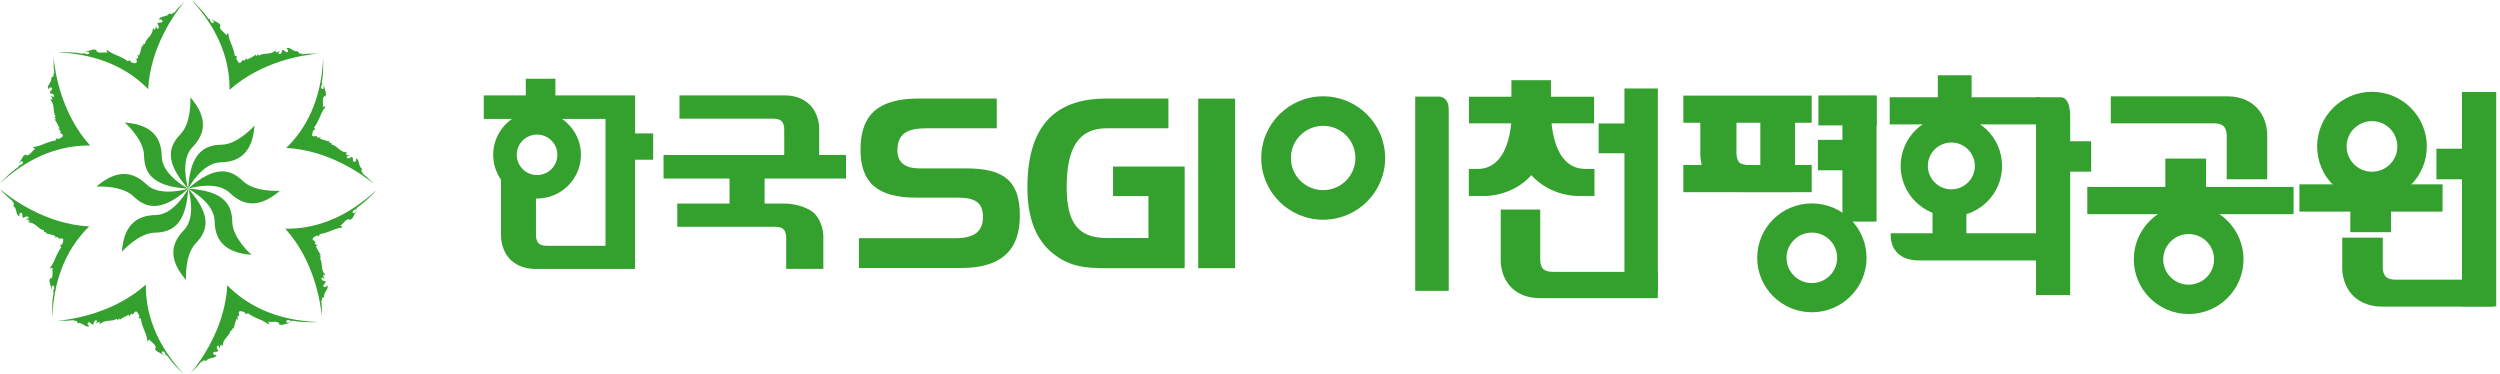
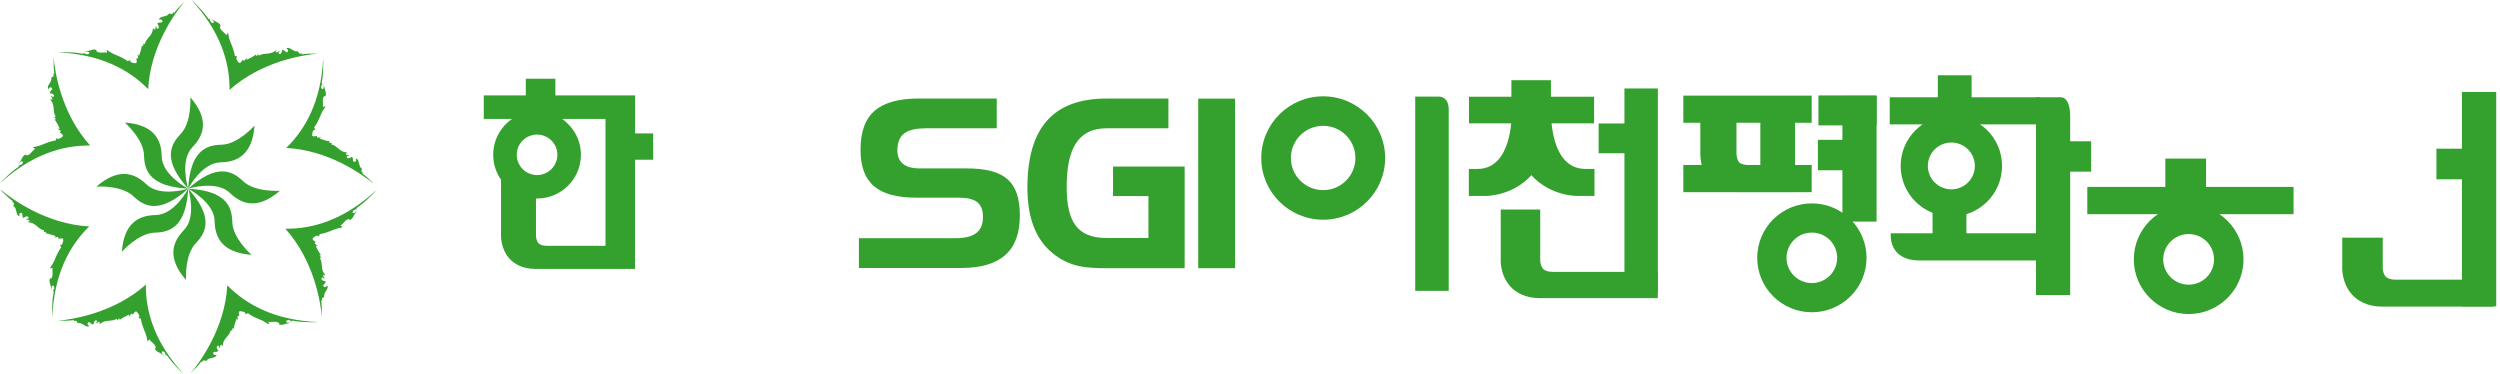
<svg xmlns="http://www.w3.org/2000/svg" width="214" height="32" viewBox="0 0 214 32" fill="none">
  <path d="M15.789 0.138C14.861 1.052 14.88 1.199 14.889 1.144C14.898 1.089 14.861 0.997 14.861 0.997C14.838 1.098 14.737 1.259 14.635 1.19C14.534 1.121 14.419 1.208 14.419 1.208C14.419 1.31 14.183 1.369 13.911 1.434C13.639 1.493 13.607 1.654 13.607 1.654C13.607 1.654 13.681 1.691 13.731 1.668C13.787 1.64 13.87 1.696 13.897 1.778C13.925 1.866 13.87 1.953 13.713 1.93C13.561 1.907 13.459 2.026 13.459 2.026C13.459 2.026 13.524 2.123 13.561 2.178C13.598 2.233 13.607 2.353 13.575 2.403C13.547 2.449 13.404 2.509 13.413 2.403C13.418 2.298 13.321 2.238 13.321 2.238C13.362 2.477 13.21 2.564 13.164 2.536C13.123 2.504 13.187 2.376 13.178 2.385C13.169 2.394 13.062 2.422 13.062 2.601C13.062 2.78 12.887 3.037 12.661 3.281C12.44 3.52 12.394 3.777 12.394 3.777L12.246 3.74C12.297 3.901 12.242 3.97 12.242 3.97L12.145 3.883C12.135 4.136 11.9 4.774 11.9 4.774C11.873 4.756 11.739 4.581 11.78 4.692C11.817 4.802 11.817 4.981 11.817 4.981C11.817 4.981 11.642 5.009 11.665 5.041C11.688 5.068 11.766 5.385 11.623 5.408C11.48 5.436 11.153 5.321 11.162 5.28C11.167 5.243 11.162 5.119 11.102 5.16C11.038 5.202 10.922 5.234 10.922 5.234C10.918 5.229 10.913 5.225 10.909 5.22C10.715 5.045 10.129 4.779 9.926 4.705C9.723 4.632 9.414 4.462 9.28 4.356C9.17 4.269 9.087 4.301 9.087 4.301C9.16 4.324 9.17 4.517 9.17 4.517C9.142 4.489 8.99 4.476 8.736 4.499C8.487 4.522 8.335 4.462 8.256 4.384C8.183 4.306 8.307 4.31 8.307 4.31C8.192 4.227 8.003 4.227 7.91 4.255C7.814 4.283 7.647 4.342 7.504 4.365C7.357 4.388 7.163 4.43 7.163 4.43C7.292 4.407 7.477 4.43 7.546 4.43C7.624 4.43 7.666 4.549 7.629 4.581C7.454 4.728 7.26 4.581 7.219 4.549C7.172 4.517 7.131 4.508 7.131 4.508L7.177 4.609C7.131 4.595 6.762 4.554 6.762 4.554L6.725 4.54H6.693C6.444 4.494 5.909 4.48 5.909 4.48C5.309 4.453 4.922 4.48 4.922 4.48C8.579 4.636 11.033 5.946 12.684 7.632C12.873 4.016 14.949 1.153 15.789 0.142V0.138Z" fill="#34A12E" />
  <path d="M4.589 4.921V4.912C4.571 6.304 4.696 6.401 4.663 6.355C4.631 6.309 4.539 6.272 4.539 6.272C4.594 6.36 4.636 6.543 4.516 6.566C4.396 6.589 4.377 6.732 4.377 6.732C4.446 6.805 4.327 7.012 4.179 7.246C4.031 7.481 4.119 7.614 4.119 7.614C4.119 7.614 4.197 7.591 4.216 7.536C4.234 7.481 4.331 7.458 4.41 7.499C4.488 7.54 4.511 7.642 4.386 7.733C4.262 7.825 4.276 7.982 4.276 7.982C4.276 7.982 4.391 8.005 4.456 8.018C4.52 8.032 4.612 8.11 4.626 8.165C4.64 8.221 4.58 8.358 4.511 8.28C4.442 8.202 4.331 8.23 4.331 8.23C4.529 8.372 4.483 8.538 4.433 8.547C4.382 8.556 4.336 8.418 4.336 8.432C4.336 8.446 4.28 8.538 4.405 8.666C4.529 8.795 4.589 9.098 4.603 9.429C4.617 9.755 4.765 9.967 4.765 9.967L4.636 10.045C4.788 10.123 4.792 10.21 4.792 10.21H4.663C4.834 10.399 5.12 11.019 5.12 11.019C5.088 11.019 4.871 10.996 4.977 11.046C5.083 11.097 5.207 11.226 5.207 11.226C5.207 11.226 5.106 11.368 5.143 11.373C5.18 11.377 5.457 11.543 5.374 11.662C5.291 11.782 4.981 11.929 4.958 11.897C4.935 11.864 4.848 11.782 4.834 11.855C4.82 11.929 4.76 12.03 4.76 12.03C4.751 12.03 4.746 12.03 4.737 12.03C4.474 12.044 3.87 12.269 3.681 12.356C3.482 12.448 3.146 12.544 2.975 12.563C2.837 12.577 2.8 12.659 2.8 12.659C2.874 12.623 3.012 12.751 3.012 12.751C2.97 12.751 2.855 12.848 2.694 13.041C2.532 13.234 2.385 13.298 2.274 13.298C2.163 13.298 2.256 13.211 2.256 13.211C2.117 13.234 1.983 13.362 1.937 13.45C1.891 13.537 1.817 13.698 1.73 13.813C1.642 13.932 1.531 14.098 1.531 14.098C1.605 13.987 1.753 13.873 1.799 13.826C1.854 13.776 1.97 13.826 1.965 13.877C1.946 14.102 1.707 14.134 1.651 14.144C1.596 14.153 1.564 14.176 1.564 14.176L1.665 14.213C1.624 14.236 1.333 14.465 1.333 14.465L1.296 14.484L1.273 14.511C1.065 14.649 0.673 15.017 0.673 15.017C0.3 15.357 0.065 15.619 0 15.692C2.689 13.229 5.355 12.43 7.717 12.457C5.24 9.719 4.7 6.153 4.589 4.908V4.921Z" fill="#34A12E" />
  <path d="M0.088 16.276H0.055C1.033 17.264 1.19 17.245 1.135 17.236C1.079 17.227 0.987 17.264 0.987 17.264C1.089 17.287 1.25 17.388 1.181 17.489C1.112 17.59 1.199 17.705 1.199 17.705C1.301 17.705 1.361 17.939 1.425 18.21C1.485 18.481 1.642 18.514 1.642 18.514C1.642 18.514 1.684 18.44 1.656 18.389C1.628 18.339 1.684 18.252 1.767 18.224C1.85 18.196 1.937 18.252 1.914 18.408C1.891 18.559 2.011 18.66 2.011 18.66C2.011 18.66 2.108 18.596 2.163 18.559C2.219 18.523 2.339 18.514 2.389 18.546C2.44 18.573 2.495 18.716 2.389 18.711C2.288 18.702 2.228 18.803 2.228 18.803C2.472 18.766 2.555 18.913 2.528 18.955C2.5 18.996 2.366 18.932 2.375 18.941C2.385 18.95 2.412 19.056 2.592 19.06C2.772 19.06 3.03 19.235 3.275 19.456C3.519 19.676 3.773 19.722 3.773 19.722L3.736 19.869C3.898 19.814 3.967 19.874 3.967 19.874L3.879 19.97C4.133 19.979 4.774 20.214 4.774 20.214C4.755 20.241 4.58 20.375 4.691 20.333C4.802 20.296 4.981 20.296 4.981 20.296C4.981 20.296 5.009 20.471 5.041 20.448C5.069 20.425 5.387 20.347 5.41 20.489C5.438 20.632 5.323 20.953 5.281 20.949C5.24 20.94 5.12 20.949 5.161 21.009C5.203 21.073 5.235 21.188 5.235 21.188C5.231 21.192 5.226 21.197 5.221 21.206C5.046 21.399 4.779 21.983 4.705 22.18C4.631 22.383 4.46 22.69 4.354 22.824C4.267 22.934 4.299 23.012 4.299 23.012C4.322 22.939 4.516 22.929 4.516 22.929C4.488 22.957 4.474 23.109 4.497 23.357C4.52 23.609 4.46 23.761 4.382 23.835C4.303 23.908 4.308 23.784 4.308 23.784C4.225 23.899 4.225 24.083 4.253 24.179C4.28 24.276 4.34 24.436 4.363 24.584C4.386 24.731 4.428 24.924 4.428 24.924C4.405 24.795 4.428 24.611 4.428 24.542C4.428 24.464 4.548 24.423 4.58 24.459C4.728 24.634 4.58 24.827 4.548 24.869C4.516 24.914 4.506 24.951 4.506 24.951L4.603 24.905C4.589 24.951 4.548 25.314 4.548 25.314L4.534 25.351V25.383C4.488 25.631 4.474 26.164 4.474 26.164C4.446 26.73 4.474 27.097 4.479 27.138C4.626 23.481 5.945 21.027 7.638 19.382C3.967 19.189 1.07 17.071 0.083 16.262L0.088 16.276Z" fill="#34A12E" />
  <path d="M12.504 24.345C9.755 26.808 6.181 27.345 4.926 27.46H4.922C6.319 27.479 6.416 27.354 6.37 27.387C6.324 27.419 6.287 27.511 6.287 27.511C6.374 27.456 6.559 27.414 6.582 27.534C6.605 27.653 6.748 27.672 6.748 27.672C6.822 27.602 7.029 27.722 7.265 27.869C7.5 28.016 7.634 27.929 7.634 27.929C7.634 27.929 7.611 27.851 7.555 27.832C7.5 27.814 7.477 27.717 7.518 27.639C7.56 27.561 7.661 27.538 7.754 27.662C7.846 27.786 8.003 27.773 8.003 27.773C8.003 27.773 8.026 27.658 8.04 27.593C8.053 27.529 8.132 27.437 8.187 27.423C8.242 27.41 8.381 27.469 8.302 27.538C8.224 27.607 8.252 27.717 8.252 27.717C8.395 27.52 8.565 27.566 8.57 27.616C8.579 27.667 8.441 27.713 8.455 27.713C8.469 27.713 8.561 27.768 8.69 27.644C8.819 27.52 9.123 27.46 9.456 27.446C9.783 27.433 9.995 27.285 9.995 27.285L10.074 27.414C10.152 27.262 10.24 27.258 10.24 27.258V27.387C10.429 27.216 11.047 26.932 11.047 26.932C11.047 26.964 11.024 27.18 11.075 27.074C11.125 26.968 11.254 26.844 11.254 26.844C11.254 26.844 11.397 26.945 11.402 26.909C11.402 26.872 11.573 26.596 11.693 26.679C11.812 26.762 11.96 27.07 11.928 27.093C11.896 27.116 11.812 27.203 11.886 27.216C11.96 27.23 12.062 27.29 12.062 27.29C12.062 27.299 12.062 27.304 12.062 27.313C12.08 27.57 12.302 28.177 12.389 28.365C12.481 28.563 12.578 28.898 12.597 29.068C12.611 29.206 12.689 29.243 12.689 29.243C12.652 29.174 12.781 29.032 12.781 29.032C12.781 29.073 12.878 29.188 13.072 29.349C13.265 29.509 13.335 29.657 13.33 29.767C13.33 29.877 13.242 29.785 13.242 29.785C13.265 29.923 13.395 30.056 13.482 30.102C13.57 30.148 13.731 30.222 13.851 30.309C13.971 30.396 14.137 30.507 14.137 30.507C14.027 30.433 13.911 30.286 13.865 30.24C13.81 30.185 13.865 30.07 13.916 30.075C14.142 30.093 14.174 30.332 14.183 30.387C14.193 30.442 14.216 30.474 14.216 30.474L14.252 30.373C14.276 30.415 14.506 30.704 14.506 30.704L14.525 30.741L14.552 30.764C14.691 30.971 15.06 31.361 15.06 31.361C15.36 31.688 15.595 31.908 15.701 32C13.252 29.33 12.454 26.688 12.486 24.345H12.504Z" fill="#34A12E" />
  <path d="M27.218 27.57C23.565 27.419 21.107 26.105 19.455 24.423C19.262 28.09 17.126 30.98 16.314 31.954C17.283 31.003 17.265 30.851 17.255 30.906C17.246 30.962 17.283 31.053 17.283 31.053C17.306 30.952 17.407 30.791 17.509 30.86C17.61 30.929 17.726 30.842 17.726 30.842C17.726 30.741 17.961 30.677 18.233 30.617C18.505 30.557 18.538 30.396 18.538 30.396C18.538 30.396 18.464 30.355 18.413 30.383C18.362 30.41 18.275 30.355 18.252 30.272C18.224 30.185 18.279 30.098 18.436 30.121C18.588 30.144 18.69 30.024 18.69 30.024C18.69 30.024 18.625 29.928 18.588 29.872C18.551 29.817 18.542 29.698 18.574 29.647C18.602 29.597 18.745 29.542 18.736 29.647C18.727 29.753 18.828 29.808 18.828 29.808C18.787 29.565 18.939 29.482 18.98 29.509C19.022 29.537 18.957 29.67 18.966 29.661C18.976 29.652 19.082 29.624 19.086 29.445C19.086 29.266 19.262 29.009 19.483 28.765C19.704 28.526 19.751 28.269 19.751 28.269L19.898 28.306C19.848 28.145 19.907 28.076 19.907 28.076L20.004 28.163C20.014 27.915 20.249 27.276 20.249 27.276C20.276 27.295 20.41 27.469 20.369 27.359C20.327 27.249 20.332 27.07 20.332 27.07C20.332 27.07 20.507 27.042 20.484 27.01C20.461 26.982 20.383 26.665 20.526 26.642C20.669 26.615 20.996 26.73 20.987 26.771C20.982 26.808 20.987 26.932 21.047 26.886C21.111 26.844 21.227 26.812 21.227 26.812C21.227 26.817 21.236 26.821 21.245 26.826C21.439 27.001 22.025 27.267 22.223 27.341C22.426 27.414 22.735 27.584 22.869 27.69C22.979 27.777 23.062 27.745 23.062 27.745C22.989 27.717 22.979 27.529 22.979 27.529C23.007 27.557 23.159 27.57 23.408 27.547C23.662 27.524 23.814 27.584 23.888 27.662C23.962 27.74 23.837 27.736 23.837 27.736C23.953 27.819 24.142 27.819 24.234 27.791C24.331 27.763 24.497 27.704 24.64 27.681C24.787 27.658 24.981 27.616 24.981 27.616C24.852 27.639 24.668 27.616 24.598 27.616C24.52 27.616 24.478 27.497 24.515 27.465C24.691 27.318 24.884 27.465 24.926 27.497C24.967 27.529 25.009 27.538 25.009 27.538L24.963 27.442C25.009 27.456 25.378 27.497 25.378 27.497L25.415 27.511H25.452C25.696 27.557 26.236 27.57 26.236 27.57C26.835 27.598 27.223 27.57 27.223 27.57H27.218Z" fill="#34A12E" />
  <path d="M32.158 16.326C29.46 18.803 26.789 19.607 24.423 19.58C26.905 22.323 27.44 25.893 27.555 27.134V27.143C27.573 25.751 27.449 25.654 27.481 25.7C27.513 25.746 27.606 25.783 27.606 25.783C27.55 25.696 27.509 25.512 27.629 25.489C27.749 25.466 27.767 25.323 27.767 25.323C27.698 25.25 27.818 25.043 27.965 24.809C28.113 24.574 28.025 24.441 28.025 24.441C28.025 24.441 27.947 24.464 27.928 24.519C27.91 24.574 27.813 24.597 27.735 24.556C27.656 24.515 27.633 24.414 27.758 24.322C27.882 24.23 27.869 24.073 27.869 24.073C27.869 24.073 27.753 24.05 27.689 24.037C27.624 24.023 27.532 23.945 27.518 23.89C27.504 23.835 27.564 23.697 27.633 23.775C27.703 23.853 27.813 23.825 27.813 23.825C27.615 23.683 27.661 23.517 27.712 23.508C27.762 23.499 27.809 23.637 27.809 23.623C27.809 23.609 27.864 23.517 27.739 23.389C27.615 23.26 27.555 22.957 27.541 22.631C27.527 22.304 27.38 22.093 27.38 22.093L27.509 22.015C27.357 21.937 27.352 21.849 27.352 21.849H27.481C27.311 21.661 27.024 21.041 27.024 21.041C27.057 21.041 27.274 21.064 27.168 21.013C27.061 20.963 26.937 20.834 26.937 20.834C26.937 20.834 27.038 20.692 27.001 20.687C26.965 20.682 26.688 20.517 26.771 20.398C26.854 20.278 27.163 20.131 27.186 20.163C27.209 20.195 27.297 20.278 27.31 20.204C27.324 20.131 27.384 20.03 27.384 20.03C27.389 20.03 27.398 20.03 27.407 20.03C27.666 20.016 28.27 19.791 28.464 19.704C28.662 19.612 28.999 19.515 29.169 19.497C29.308 19.483 29.345 19.4 29.345 19.4C29.275 19.437 29.132 19.308 29.132 19.308C29.174 19.308 29.289 19.212 29.451 19.019C29.612 18.826 29.76 18.762 29.87 18.762C29.977 18.762 29.889 18.849 29.889 18.849C30.027 18.826 30.161 18.697 30.207 18.61C30.253 18.523 30.332 18.366 30.415 18.242C30.502 18.123 30.613 17.957 30.613 17.957C30.539 18.068 30.392 18.183 30.346 18.229C30.29 18.284 30.175 18.229 30.179 18.183C30.198 17.953 30.438 17.925 30.493 17.916C30.548 17.907 30.581 17.884 30.581 17.884L30.479 17.847C30.521 17.824 30.811 17.595 30.811 17.595L30.844 17.576L30.867 17.549C31.074 17.411 31.466 17.043 31.466 17.043C31.909 16.639 32.158 16.345 32.158 16.345H32.154L32.158 16.326Z" fill="#34A12E" />
  <path d="M31.96 15.697C31.088 14.819 30.941 14.838 30.996 14.847C31.051 14.856 31.143 14.815 31.143 14.815C31.042 14.791 30.881 14.69 30.95 14.589C31.019 14.488 30.931 14.373 30.931 14.373C30.83 14.373 30.77 14.139 30.705 13.868C30.645 13.597 30.488 13.565 30.488 13.565C30.488 13.565 30.447 13.638 30.475 13.689C30.502 13.739 30.447 13.826 30.364 13.85C30.281 13.877 30.189 13.822 30.212 13.666C30.235 13.514 30.115 13.413 30.115 13.413C30.115 13.413 30.018 13.477 29.963 13.514C29.907 13.551 29.787 13.56 29.737 13.533C29.686 13.505 29.631 13.362 29.737 13.372C29.843 13.376 29.898 13.28 29.898 13.28C29.654 13.316 29.571 13.169 29.603 13.128C29.631 13.087 29.764 13.151 29.755 13.142C29.746 13.133 29.718 13.027 29.538 13.022C29.358 13.022 29.1 12.848 28.86 12.627C28.616 12.407 28.362 12.361 28.362 12.361L28.399 12.214C28.238 12.264 28.168 12.204 28.168 12.204L28.256 12.108C28.007 12.099 27.361 11.864 27.361 11.864C27.38 11.837 27.555 11.704 27.444 11.745C27.334 11.782 27.154 11.782 27.154 11.782C27.154 11.782 27.126 11.607 27.094 11.63C27.066 11.653 26.752 11.731 26.725 11.589C26.697 11.446 26.812 11.125 26.854 11.129C26.891 11.134 27.015 11.129 26.969 11.069C26.928 11.005 26.895 10.89 26.895 10.89C26.9 10.886 26.905 10.881 26.914 10.872C27.089 10.679 27.357 10.095 27.43 9.898C27.504 9.696 27.675 9.388 27.781 9.254C27.869 9.144 27.836 9.061 27.836 9.061C27.813 9.135 27.619 9.144 27.619 9.144C27.647 9.117 27.661 8.965 27.638 8.717C27.615 8.464 27.675 8.312 27.753 8.239C27.832 8.165 27.827 8.289 27.827 8.289C27.91 8.175 27.91 7.991 27.882 7.894C27.855 7.798 27.795 7.632 27.772 7.49C27.749 7.343 27.707 7.15 27.707 7.15C27.73 7.279 27.707 7.462 27.707 7.531C27.707 7.609 27.587 7.651 27.555 7.614C27.407 7.439 27.555 7.246 27.587 7.205C27.619 7.159 27.629 7.122 27.629 7.122L27.532 7.168C27.546 7.122 27.587 6.759 27.587 6.759L27.601 6.723V6.69C27.647 6.442 27.661 5.909 27.661 5.909C27.679 5.482 27.67 5.169 27.661 5.022C27.49 8.616 26.18 11.033 24.502 12.664C28.062 12.848 30.899 14.847 31.96 15.71V15.697Z" fill="#34A12E" />
  <path d="M19.64 7.701C22.403 5.225 26 4.696 27.237 4.586C25.839 4.572 25.742 4.696 25.788 4.664C25.834 4.632 25.871 4.54 25.871 4.54C25.784 4.595 25.599 4.636 25.576 4.517C25.553 4.397 25.41 4.379 25.41 4.379C25.336 4.448 25.129 4.329 24.893 4.181C24.658 4.034 24.524 4.122 24.524 4.122C24.524 4.122 24.548 4.2 24.603 4.218C24.658 4.237 24.681 4.333 24.64 4.411C24.598 4.489 24.497 4.512 24.405 4.388C24.312 4.264 24.155 4.278 24.155 4.278C24.155 4.278 24.133 4.393 24.119 4.457C24.105 4.522 24.026 4.613 23.971 4.627C23.916 4.641 23.777 4.581 23.856 4.512C23.934 4.443 23.906 4.333 23.906 4.333C23.764 4.531 23.597 4.485 23.584 4.434C23.574 4.384 23.713 4.338 23.699 4.338C23.685 4.338 23.593 4.283 23.464 4.407C23.334 4.531 23.03 4.59 22.703 4.604C22.375 4.618 22.163 4.765 22.163 4.765L22.084 4.636C22.006 4.788 21.919 4.793 21.919 4.793V4.664C21.729 4.834 21.107 5.119 21.107 5.119C21.107 5.087 21.13 4.871 21.079 4.976C21.028 5.082 20.899 5.206 20.899 5.206C20.899 5.206 20.756 5.105 20.752 5.142C20.747 5.179 20.581 5.454 20.461 5.372C20.341 5.289 20.193 4.981 20.226 4.958C20.258 4.935 20.341 4.848 20.267 4.834C20.193 4.82 20.092 4.76 20.092 4.76V4.738C20.078 4.48 19.852 3.878 19.764 3.685C19.672 3.488 19.575 3.152 19.557 2.982C19.543 2.844 19.46 2.808 19.46 2.808C19.497 2.881 19.368 3.019 19.368 3.019C19.368 2.978 19.271 2.863 19.077 2.702C18.884 2.541 18.819 2.389 18.819 2.284C18.819 2.173 18.907 2.265 18.907 2.265C18.884 2.128 18.754 1.994 18.667 1.948C18.579 1.902 18.418 1.824 18.298 1.742C18.178 1.654 18.012 1.544 18.012 1.544C18.122 1.617 18.238 1.764 18.284 1.81C18.335 1.866 18.284 1.98 18.233 1.976C18.007 1.953 17.975 1.719 17.966 1.663C17.956 1.608 17.933 1.576 17.933 1.576L17.896 1.677C17.873 1.636 17.643 1.346 17.643 1.346L17.624 1.31L17.597 1.287C17.458 1.08 17.089 0.689 17.089 0.689C16.683 0.248 16.388 0 16.388 0C18.87 2.688 19.677 5.349 19.649 7.706L19.64 7.701Z" fill="#34A12E" />
  <path d="M16.291 8.326C16.291 8.326 16.434 10.463 15.456 11.479C14.474 12.494 14.004 13.794 16.111 16.152C16.111 16.152 15.346 13.758 16.471 12.6C17.477 11.561 17.924 10.21 16.291 8.326Z" fill="#34A12E" />
  <path d="M10.682 10.491C10.682 10.491 12.302 11.897 12.329 13.307C12.357 14.718 12.943 15.972 16.107 16.152C16.107 16.152 13.87 14.998 13.842 13.385C13.819 11.943 13.173 10.67 10.682 10.491Z" fill="#34A12E" />
  <path d="M8.256 15.972C8.256 15.972 10.401 15.825 11.421 16.804C12.44 17.783 13.745 18.252 16.111 16.152C16.111 16.152 13.708 16.91 12.546 15.789C11.508 14.787 10.147 14.341 8.256 15.968V15.972Z" fill="#34A12E" />
  <path d="M10.429 21.555C10.429 21.555 11.84 19.943 13.256 19.915C14.668 19.887 15.931 19.299 16.111 16.152C16.111 16.152 14.954 18.38 13.335 18.408C11.886 18.431 10.609 19.074 10.429 21.555Z" fill="#34A12E" />
  <path d="M15.927 23.972C15.927 23.972 15.779 21.836 16.762 20.82C17.744 19.805 18.215 18.504 16.107 16.147C16.107 16.147 16.872 18.537 15.742 19.699C14.732 20.733 14.289 22.088 15.927 23.972Z" fill="#34A12E" />
  <path d="M21.531 21.813C21.531 21.813 19.912 20.407 19.884 18.996C19.857 17.59 19.266 16.331 16.107 16.152C16.107 16.152 18.344 17.305 18.372 18.918C18.395 20.361 19.04 21.629 21.531 21.813Z" fill="#34A12E" />
  <path d="M23.962 16.331C23.962 16.331 21.817 16.478 20.798 15.499C19.778 14.52 18.468 14.052 16.107 16.152C16.107 16.152 18.51 15.389 19.672 16.51C20.715 17.516 22.071 17.957 23.962 16.331Z" fill="#34A12E" />
  <path d="M21.789 10.748C21.789 10.748 20.378 12.361 18.962 12.388C17.55 12.411 16.287 13.004 16.107 16.152C16.107 16.152 17.265 13.923 18.884 13.896C20.332 13.873 21.609 13.229 21.789 10.748Z" fill="#34A12E" />
  <path d="M79.136 10.991C77.554 10.991 76.816 11.552 76.816 12.862C76.816 13.896 77.462 14.415 78.721 14.415H82.72C85.921 14.415 87.3 15.472 87.3 18.458C87.3 21.445 85.681 22.939 82.282 22.939H73.523V20.388H81.802C83.403 20.388 84.141 19.809 84.141 18.573C84.141 17.337 83.463 16.919 82.001 16.919H78.44C75.16 16.919 73.661 15.688 73.661 12.816C73.661 9.709 75.28 8.432 78.698 8.432H85.322V10.982H79.141L79.136 10.991Z" fill="#34A12E" />
  <path d="M95.275 14.254H101.405V22.957H94.703C92.96 22.957 91.581 22.856 90.141 21.703C88.666 20.526 87.946 18.656 87.946 16.064C87.946 11.001 90.105 8.437 94.708 8.437H100.017V10.982H94.708C92.291 10.982 91.308 12.733 91.308 16C91.308 19.047 92.268 20.37 94.708 20.37H98.306V16.786H95.275V14.254Z" fill="#34A12E" />
  <path d="M102.568 22.957V8.441H105.722V22.957H102.568Z" fill="#34A12E" />
  <path d="M54.363 11.423V8.165H47.541V6.741H45.008V8.165H41.411V10.178H43.832C42.855 10.854 42.218 11.979 42.218 13.252C42.218 14.043 42.467 14.778 42.887 15.384V20.057C42.877 20.296 42.882 21.362 43.643 22.176C44.012 22.562 44.695 23.021 45.843 23.021H54.358V13.675H55.912V11.419H54.358L54.363 11.423ZM45.972 11.52C46.932 11.52 47.711 12.296 47.711 13.252C47.711 14.208 46.932 14.985 45.972 14.985C45.013 14.985 44.234 14.208 44.234 13.252C44.234 12.296 45.008 11.52 45.972 11.52ZM46.102 20.825C45.908 20.623 45.876 20.26 45.88 20.145V16.992C45.908 16.992 45.94 16.992 45.972 16.992C48.048 16.992 49.727 15.315 49.727 13.252C49.727 11.979 49.086 10.858 48.113 10.178H51.83V21.041H46.835C46.489 21.041 46.24 20.967 46.097 20.82L46.102 20.825Z" fill="#34A12E" />
-   <path d="M72.42 15.279V13.261H70.123V11.106V11.12C70.133 10.854 70.114 9.815 69.367 9.02C68.998 8.63 68.32 8.165 67.167 8.165H58.163V10.16H66.171C66.516 10.16 66.77 10.233 66.909 10.38C67.107 10.582 67.139 10.941 67.13 11.06V13.266H56.798V15.283H62.448V17.424H57.974V19.414H66.36C66.706 19.414 66.932 19.488 67.075 19.635C67.268 19.837 67.301 20.195 67.296 20.315V23.017H70.479V20.375C70.492 20.103 70.469 19.07 69.722 18.279C69.353 17.889 68.292 17.424 67.139 17.424H65.451V15.283H72.416L72.42 15.279Z" fill="#34A12E" />
  <path d="M167.036 9.879C164.638 9.879 162.696 11.814 162.696 14.203C162.696 16.593 164.638 18.527 167.036 18.527C169.435 18.527 171.376 16.593 171.376 14.203C171.376 11.814 169.435 9.879 167.036 9.879ZM167.036 16.207C165.924 16.207 165.025 15.311 165.025 14.203C165.025 13.096 165.924 12.2 167.036 12.2C168.148 12.2 169.047 13.096 169.047 14.203C169.047 15.311 168.148 16.207 167.036 16.207Z" fill="#34A12E" />
  <path d="M177.207 9.99V12.09H179.001V14.695H177.207V25.259H174.282V8.326H176.349C176.349 8.326 177.207 8.147 177.207 9.99Z" fill="#34A12E" />
  <path d="M165.339 16.79H168.323V19.97H174.891V22.295H164.333C161.561 22.295 161.852 19.97 161.852 19.97H165.426V17.107" fill="#34A12E" />
  <path d="M153.655 10.04H150.685V14.392H153.655V10.04Z" fill="#34A12E" />
  <path d="M145.547 9.746V13.036V12.958C145.542 13.11 145.491 14.447 146.28 15.449C146.635 15.899 147.668 16.441 148.789 16.441H153.554V14.139H149.744C149.407 14.139 148.997 14.052 148.858 13.882C148.669 13.647 148.637 13.234 148.642 13.096V9.746H145.547Z" fill="#34A12E" />
  <path d="M155.081 10.509V8.184H144.094V10.509H155.081Z" fill="#34A12E" />
  <path d="M155.081 16.45V14.121H144.094V16.45H155.081Z" fill="#34A12E" />
  <path d="M155.094 17.411C152.511 17.411 150.417 19.497 150.417 22.07C150.417 24.643 152.511 26.73 155.094 26.73C157.677 26.73 159.776 24.643 159.776 22.07C159.776 19.497 157.682 17.411 155.094 17.411ZM155.094 24.23C153.895 24.23 152.927 23.265 152.927 22.07C152.927 20.875 153.895 19.91 155.094 19.91C156.294 19.91 157.262 20.875 157.262 22.07C157.262 23.265 156.294 24.23 155.094 24.23Z" fill="#34A12E" />
  <path d="M155.611 11.97H157.71V8.207H160.634V18.968H157.71V14.575H155.611V11.97Z" fill="#34A12E" />
  <path d="M160.639 8.17H155.657V10.734H160.639V8.17Z" fill="#34A12E" />
  <path d="M187.349 17.526C184.757 17.526 182.654 19.621 182.654 22.203C182.654 24.786 184.757 26.881 187.349 26.881C189.942 26.881 192.045 24.786 192.045 22.203C192.045 19.621 189.942 17.526 187.349 17.526ZM187.349 24.368C186.15 24.368 185.172 23.398 185.172 22.203C185.172 21.009 186.146 20.035 187.349 20.035C188.553 20.035 189.522 21.004 189.522 22.203C189.522 23.403 188.549 24.368 187.349 24.368Z" fill="#34A12E" />
-   <path d="M194.074 15.343V11.662V11.74C194.084 11.589 194.144 10.247 193.198 9.241C192.774 8.786 191.985 8.244 190.647 8.244H180.684V10.555H189.494C189.895 10.555 190.181 10.642 190.348 10.812C190.578 11.046 190.61 11.46 190.606 11.602V15.343H194.074Z" fill="#34A12E" />
  <path d="M178.673 18.334H196.33V16H188.839V13.574H185.352V16H178.673V18.334Z" fill="#34A12E" />
-   <path d="M196.828 15.779H209.083V18.114H204.674V19.874H201.187V18.114H196.828V15.779Z" fill="#34A12E" />
  <path d="M208.558 12.728H210.744V7.871H213.677V26.224H210.744V15.348H208.558V12.728Z" fill="#34A12E" />
  <path d="M200.495 20.338V22.828V22.755C200.486 22.902 200.426 24.248 201.371 25.255C201.796 25.709 202.584 26.247 203.927 26.247H213.461V23.94H205.075C204.674 23.94 204.388 23.853 204.222 23.683C203.996 23.449 203.959 23.03 203.964 22.893V20.342H200.495V20.338Z" fill="#34A12E" />
-   <path d="M203.041 7.858C200.449 7.858 198.346 9.953 198.346 12.535C198.346 15.118 200.449 17.213 203.041 17.213C205.633 17.213 207.737 15.118 207.737 12.535C207.737 9.953 205.633 7.858 203.041 7.858ZM203.041 14.7C201.842 14.7 200.869 13.73 200.869 12.535C200.869 11.341 201.842 10.367 203.041 10.367C204.24 10.367 205.214 11.336 205.214 12.535C205.214 13.735 204.24 14.7 203.041 14.7Z" fill="#34A12E" />
  <path d="M168.77 8.326V6.451L168.761 6.442H165.878V8.326H161.759V10.651H174.587V8.326H168.77Z" fill="#34A12E" />
  <path d="M113.264 8.244C110.335 8.244 107.964 10.61 107.964 13.528C107.964 16.446 110.34 18.808 113.264 18.808C116.188 18.808 118.568 16.446 118.568 13.528C118.568 10.61 116.193 8.244 113.264 8.244ZM113.264 16.276C111.737 16.276 110.501 15.044 110.501 13.523C110.501 12.002 111.737 10.771 113.264 10.771C114.791 10.771 116.022 12.002 116.022 13.523C116.022 15.044 114.786 16.276 113.264 16.276Z" fill="#34A12E" />
  <path d="M124.011 24.901H121.142V8.267H123.093C123.093 8.267 124.011 8.165 124.011 9.383V24.901Z" fill="#34A12E" />
  <path d="M128.462 17.939V22.189V22.116C128.453 22.263 128.397 23.573 129.315 24.551C129.73 24.992 130.501 25.521 131.806 25.521H141.907V23.269H132.927C132.535 23.269 132.253 23.187 132.097 23.021C131.875 22.791 131.838 22.387 131.843 22.249V17.939H128.457H128.462Z" fill="#34A12E" />
  <path d="M136.843 10.569H139.052V7.573H141.912V25.043H139.052V13.119H136.843V10.569Z" fill="#34A12E" />
  <path d="M136.455 10.559V8.28H125.745V10.559H136.455Z" fill="#34A12E" />
  <path d="M135.694 14.456C132.696 14.456 132.779 9.801 132.779 9.801V9.668V9.742V8.501H132.761V6.865H129.375V9.195H129.394V9.742V9.668V9.806C129.394 9.806 129.477 14.461 126.479 14.461H125.731V16.772H127.166C127.166 16.772 129.435 16.818 131.086 14.998C132.738 16.818 135.007 16.772 135.007 16.772H136.488V14.461H135.69L135.694 14.456Z" fill="#34A12E" />
</svg>